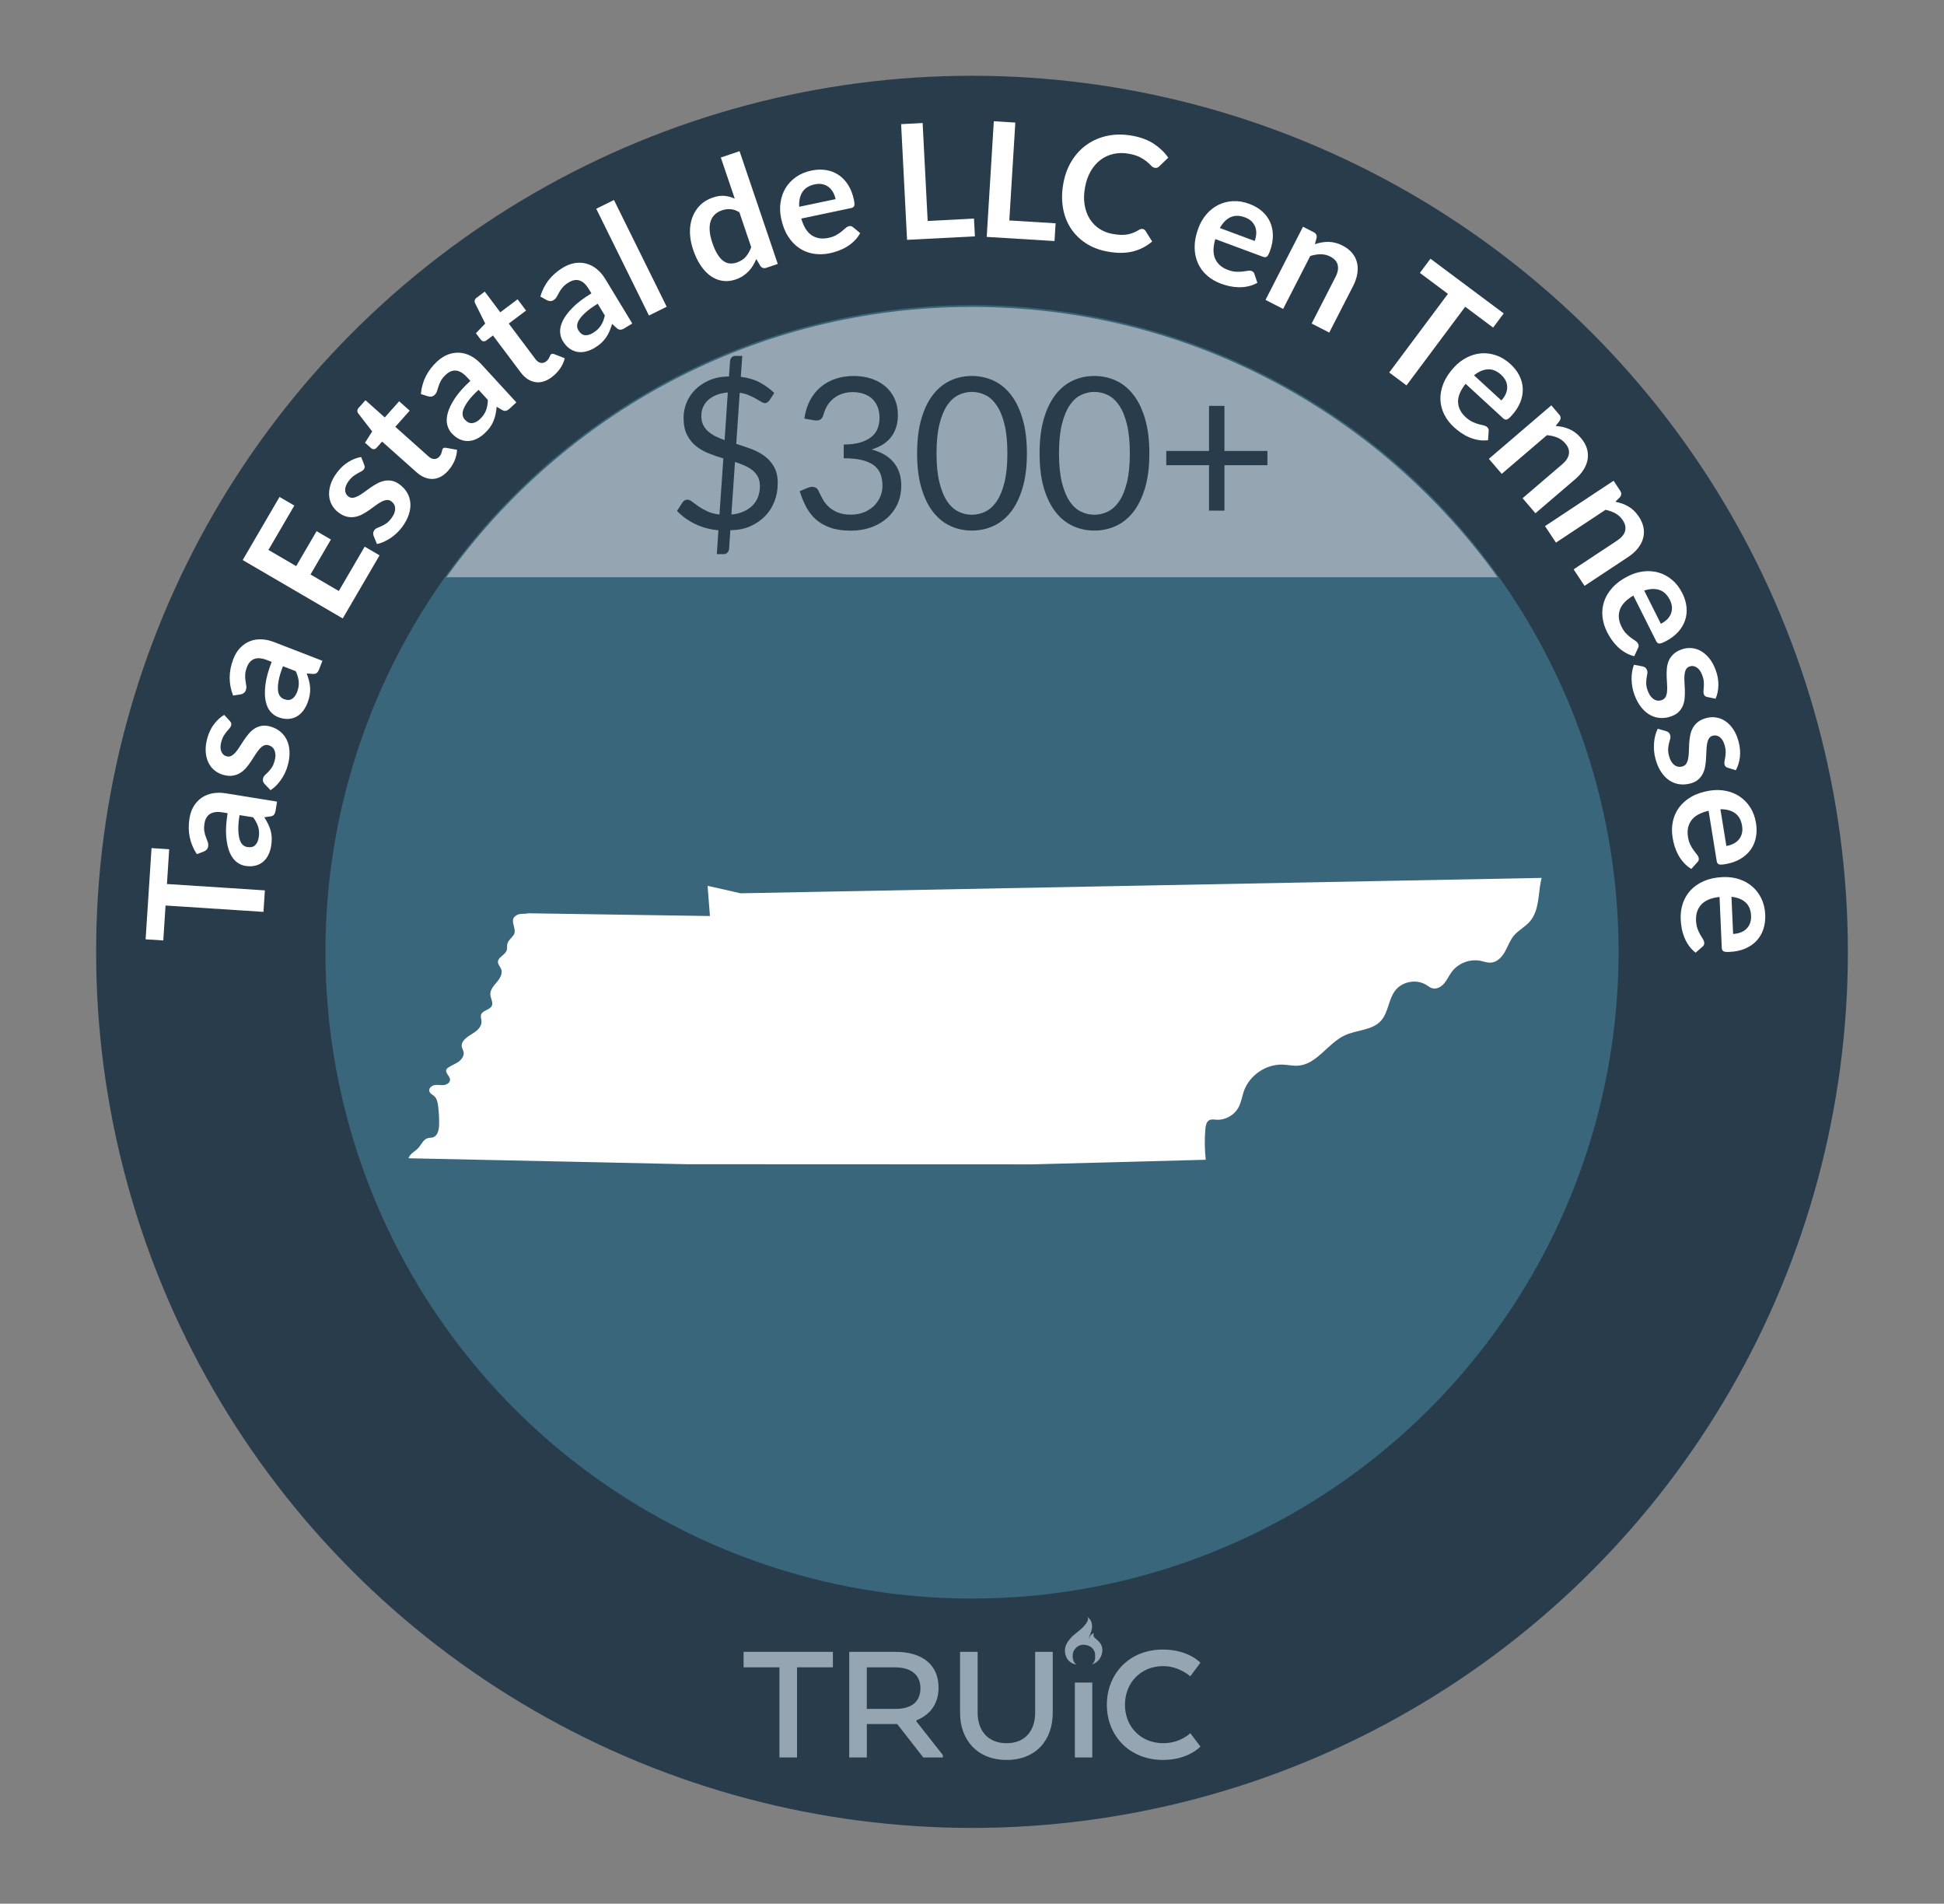
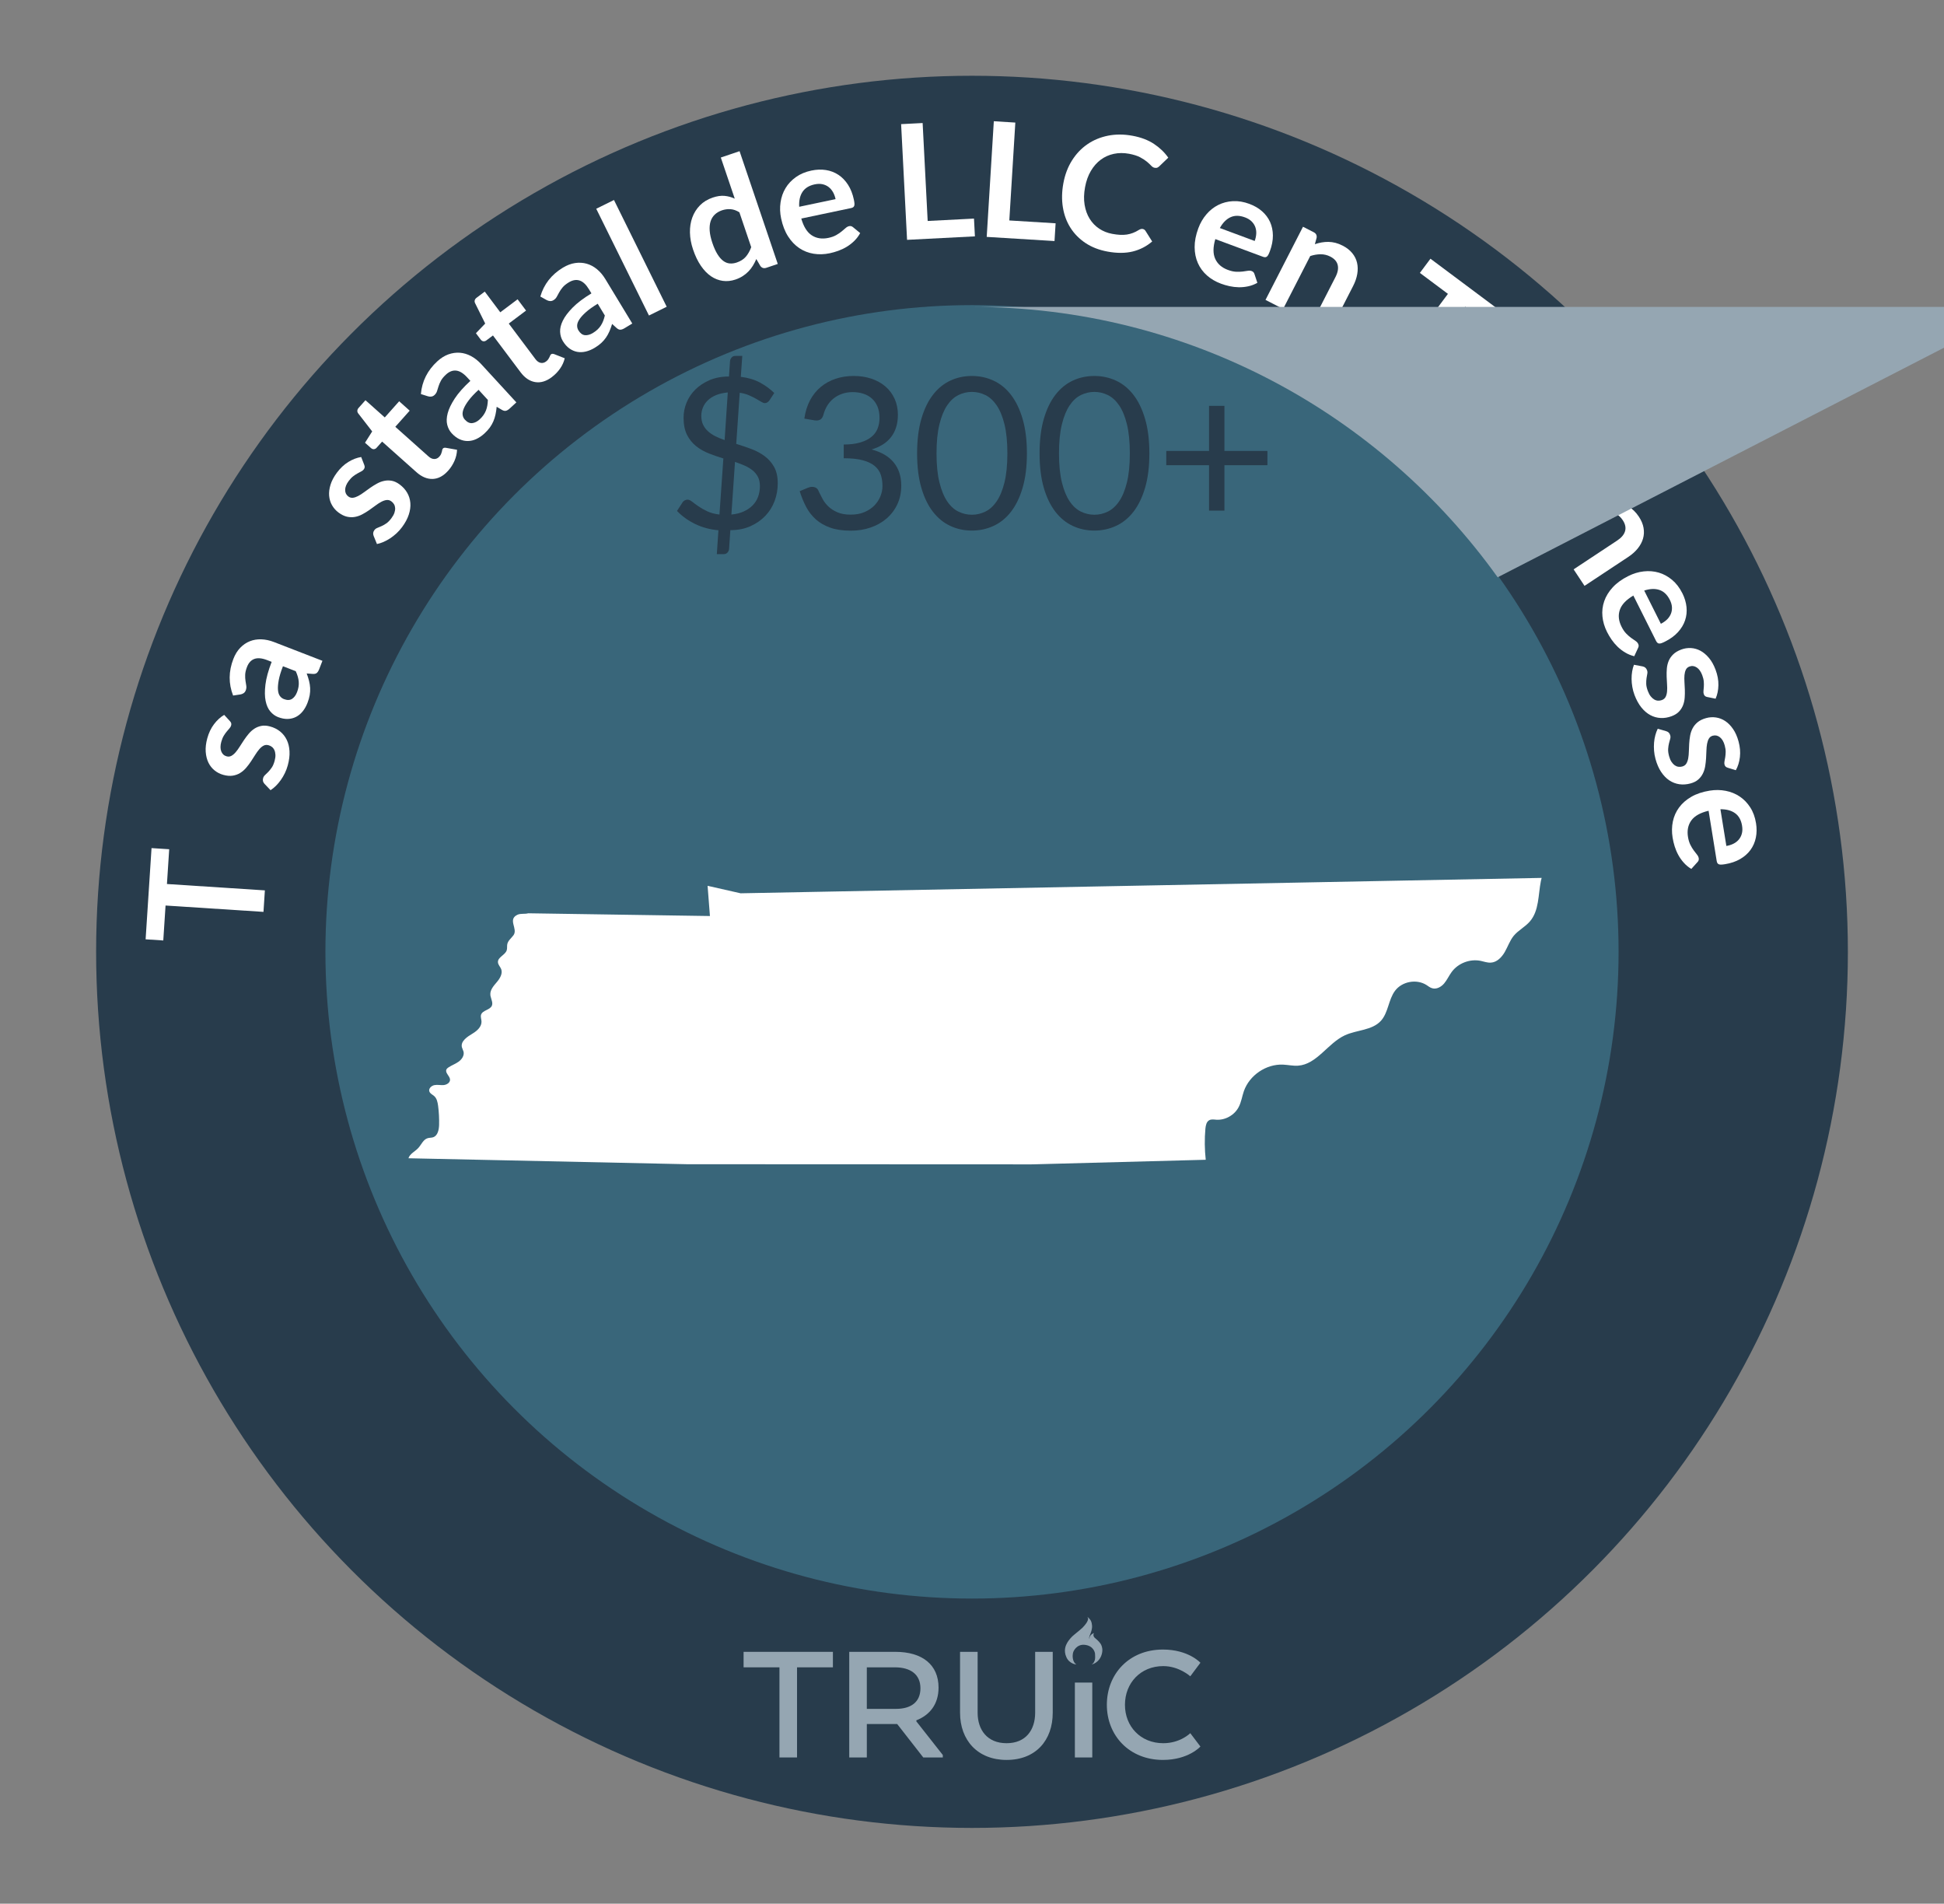
<svg xmlns="http://www.w3.org/2000/svg" id="j" data-name="Tennessee" viewBox="0 0 206.27 201.946">
  <rect x="0" y="0" width="206.27" height="201.946" fill="#808080" stroke="none" />
  <defs>
    <style>
      .az {
        fill: #fff;
      }

      .ba {
        fill: #95a6b2;
      }

      .bb {
        fill: #283c4c;
      }

      .bc {
        fill: #39667a;
      }
    </style>
  </defs>
  <circle class="bb" cx="103.135" cy="100.973" r="92.936" />
  <circle class="bc" cx="103.135" cy="100.973" r="68.606" />
  <g>
    <path class="az" d="M16.078,89.968l1.875,.121-.239,3.689,10.391,.675-.148,2.281-10.391-.674-.241,3.707-1.874-.122,.628-9.678Z" />
-     <path class="az" d="M29.394,85.036l-.15,.932c-.032,.195-.087,.346-.163,.447-.076,.103-.209,.168-.397,.194l-.642,.085c.16,.25,.297,.492,.411,.727,.114,.232,.204,.469,.269,.71,.064,.24,.102,.489,.111,.75,.01,.259-.011,.543-.061,.852-.059,.363-.162,.691-.311,.982-.147,.292-.338,.533-.57,.722-.232,.189-.504,.321-.816,.397-.311,.075-.66,.082-1.047,.019-.326-.052-.635-.188-.924-.411-.289-.222-.529-.553-.721-.99-.191-.438-.317-1.002-.379-1.688-.062-.688-.013-1.521,.146-2.5l-.508-.082c-.581-.094-1.031-.041-1.349,.156-.318,.198-.516,.53-.591,.994-.054,.335-.061,.622-.018,.857,.041,.236,.098,.446,.17,.627,.071,.18,.134,.347,.189,.499,.056,.153,.07,.312,.043,.48-.022,.14-.078,.254-.167,.344-.089,.089-.192,.155-.309,.2l-.724,.271c-.746-1.138-1.006-2.405-.779-3.804,.082-.503,.236-.938,.465-1.306,.229-.368,.513-.666,.851-.892,.339-.227,.724-.379,1.154-.455,.432-.076,.892-.076,1.378,.003l5.437,.88Zm-1.944,3.818c.035-.212,.047-.411,.037-.597-.009-.185-.039-.363-.091-.535s-.121-.341-.21-.508c-.089-.166-.198-.337-.328-.514l-1.441-.232c-.098,.604-.141,1.115-.131,1.533,.011,.417,.055,.758,.134,1.024,.079,.265,.188,.462,.329,.591,.141,.13,.305,.209,.49,.239,.366,.059,.646-.006,.838-.196,.193-.189,.317-.459,.373-.806Z" />
    <path class="az" d="M24.395,76.497c.072,.078,.117,.152,.137,.222,.02,.071,.016,.151-.009,.244-.026,.099-.083,.196-.168,.294s-.182,.21-.29,.339c-.109,.13-.217,.281-.322,.454-.105,.174-.193,.39-.264,.646-.108,.399-.109,.737-.002,1.012,.107,.276,.297,.452,.57,.525,.181,.05,.348,.032,.504-.052,.155-.085,.305-.21,.451-.38,.146-.169,.289-.366,.43-.592,.141-.227,.289-.456,.447-.689,.156-.232,.324-.457,.504-.673,.179-.215,.381-.397,.605-.545,.226-.146,.475-.246,.747-.299s.578-.032,.917,.06c.404,.109,.758,.285,1.06,.525,.302,.241,.538,.538,.71,.89s.27,.755,.296,1.212-.035,.955-.183,1.497c-.078,.289-.182,.565-.309,.827-.127,.263-.271,.507-.434,.737-.162,.229-.335,.435-.52,.616-.186,.182-.373,.334-.565,.458l-.644-.677c-.077-.085-.129-.176-.155-.272-.027-.094-.023-.205,.011-.331,.034-.125,.102-.234,.203-.327,.103-.093,.214-.201,.336-.327,.122-.125,.246-.278,.372-.459,.125-.18,.229-.423,.312-.729,.065-.241,.093-.454,.082-.643-.011-.188-.047-.351-.11-.487-.062-.138-.148-.249-.256-.336-.109-.085-.229-.146-.361-.181-.197-.053-.374-.038-.531,.045-.158,.083-.31,.21-.455,.379s-.289,.367-.432,.596c-.141,.229-.291,.462-.449,.697-.158,.236-.329,.463-.514,.68-.186,.216-.396,.397-.629,.542-.232,.146-.496,.241-.791,.288-.295,.046-.627,.019-1-.083-.344-.093-.653-.251-.928-.473-.275-.221-.492-.496-.652-.824-.16-.329-.256-.709-.288-1.145-.032-.434,.022-.911,.164-1.431,.158-.58,.397-1.081,.718-1.505s.68-.752,1.078-.985l.605,.659Z" />
    <path class="az" d="M34.211,70.101l-.341,.88c-.072,.186-.155,.319-.253,.404-.096,.084-.238,.119-.429,.106l-.646-.049c.104,.277,.189,.542,.252,.795,.063,.252,.102,.503,.115,.751,.013,.247-.003,.5-.047,.757-.045,.256-.124,.528-.236,.819-.133,.344-.303,.643-.508,.897s-.441,.45-.707,.587c-.267,.137-.561,.21-.881,.22-.321,.009-.664-.058-1.03-.198-.308-.12-.579-.318-.816-.596-.237-.276-.403-.65-.499-1.119-.097-.468-.104-1.044-.021-1.729s.303-1.49,.661-2.415l-.479-.186c-.548-.212-.999-.254-1.352-.127-.353,.128-.614,.411-.784,.85-.122,.316-.188,.595-.195,.835-.008,.239,.004,.456,.035,.647,.033,.192,.061,.368,.083,.529,.023,.16,.004,.319-.058,.479-.052,.133-.13,.233-.235,.302-.105,.067-.22,.111-.343,.13l-.764,.115c-.494-1.268-.484-2.562,.027-3.882,.184-.477,.427-.87,.727-1.182,.301-.312,.639-.544,1.017-.695s.786-.22,1.224-.205c.438,.016,.887,.111,1.347,.289l5.136,1.99Zm-2.695,3.331c.078-.201,.131-.393,.16-.576,.029-.183,.037-.363,.022-.541-.015-.181-.048-.36-.101-.541-.052-.182-.123-.372-.214-.571l-1.36-.527c-.222,.571-.371,1.061-.447,1.472-.076,.412-.104,.756-.082,1.03,.021,.276,.088,.492,.199,.647s.254,.267,.43,.335c.346,.134,.633,.128,.861-.018,.228-.145,.404-.382,.531-.71Z" />
-     <path class="az" d="M29.659,52.716l1.571,.915-2.746,4.707,2.943,1.718,2.164-3.708,1.52,.887-2.164,3.708,3.002,1.752,2.747-4.705,1.578,.922-3.907,6.694-10.615-6.195,3.907-6.694Z" />
    <path class="az" d="M38.648,49.313c.038,.1,.054,.186,.047,.257-.008,.072-.041,.148-.098,.225-.061,.082-.148,.153-.264,.212-.114,.061-.246,.131-.394,.211-.148,.081-.304,.183-.465,.307-.162,.123-.323,.292-.481,.506-.246,.332-.369,.646-.371,.94,0,.297,.113,.529,.341,.698,.151,.111,.313,.156,.487,.135,.176-.022,.361-.086,.559-.19s.402-.235,.616-.395,.436-.318,.667-.479,.471-.309,.715-.443c.245-.136,.5-.232,.763-.286,.264-.057,.531-.058,.805-.008,.272,.051,.55,.182,.833,.391,.336,.25,.602,.541,.795,.876,.193,.333,.305,.695,.337,1.086,.032,.39-.023,.802-.166,1.236-.142,.435-.38,.877-.714,1.327-.18,.241-.375,.461-.59,.659-.214,.197-.438,.374-.672,.527-.234,.154-.471,.282-.708,.385-.239,.103-.47,.176-.694,.222l-.352-.865c-.041-.107-.057-.211-.047-.31,.01-.098,.053-.199,.131-.306,.078-.104,.182-.181,.309-.23,.129-.049,.273-.11,.433-.184,.159-.07,.329-.168,.513-.29,.182-.122,.367-.312,.557-.566,.148-.2,.252-.39,.311-.567,.059-.18,.084-.345,.076-.495-.009-.15-.048-.285-.118-.405-.07-.119-.16-.219-.27-.3-.163-.122-.334-.173-.512-.152-.177,.021-.364,.083-.562,.187-.197,.104-.403,.236-.618,.398-.215,.161-.439,.323-.673,.486-.233,.162-.475,.31-.727,.444-.252,.136-.512,.228-.782,.277s-.551,.043-.842-.021c-.291-.064-.591-.212-.901-.44-.286-.214-.518-.473-.692-.779-.175-.306-.276-.641-.307-1.006-.03-.363,.02-.754,.148-1.17,.128-.416,.353-.841,.674-1.272,.358-.482,.763-.862,1.216-1.141,.454-.278,.907-.452,1.363-.524l.324,.833Z" />
    <path class="az" d="M47.551,49.932c-.502,.563-1.048,.854-1.639,.875-.591,.019-1.168-.221-1.73-.723l-3.637-3.24-.588,.659c-.075,.085-.168,.134-.277,.146-.109,.013-.219-.03-.329-.129l-.622-.553,.762-1.201-1.482-1.912c-.07-.093-.102-.189-.092-.293,.007-.104,.053-.202,.135-.293l.725-.813,2.05,1.827,1.526-1.715,1.117,.996-1.526,1.713,3.528,3.146c.203,.181,.406,.271,.611,.271,.205,0,.383-.084,.533-.255,.087-.097,.148-.188,.184-.274s.062-.165,.08-.237c.017-.069,.031-.136,.042-.194,.011-.058,.033-.106,.067-.145,.041-.047,.087-.075,.137-.084,.049-.009,.112-.01,.189,0l1.18,.209c-.014,.397-.104,.788-.27,1.17-.167,.385-.392,.734-.674,1.051Z" />
    <path class="az" d="M54.789,42.686l-.694,.639c-.146,.135-.281,.218-.404,.25-.124,.033-.269,.003-.433-.094l-.558-.329c-.028,.295-.069,.57-.125,.824-.055,.255-.131,.496-.229,.725-.098,.229-.223,.448-.376,.658-.153,.209-.345,.421-.574,.631-.271,.25-.556,.442-.853,.581-.297,.138-.594,.209-.894,.213-.3,.006-.595-.059-.888-.191-.291-.134-.57-.345-.835-.634-.224-.243-.38-.541-.471-.895-.09-.354-.074-.762,.047-1.224,.121-.464,.37-.983,.747-1.562,.377-.577,.93-1.202,1.66-1.875l-.348-.377c-.398-.433-.783-.67-1.156-.711-.373-.042-.732,.097-1.078,.415-.25,.23-.433,.451-.545,.662-.113,.212-.198,.411-.254,.598-.056,.186-.109,.356-.16,.511s-.139,.288-.264,.404c-.104,.095-.219,.15-.344,.165s-.247,.004-.365-.034l-.736-.234c.117-1.355,.697-2.512,1.74-3.47,.375-.346,.768-.591,1.174-.739,.408-.146,.814-.204,1.221-.174,.405,.031,.801,.15,1.188,.356,.387,.207,.746,.492,1.08,.854l3.727,4.056Zm-3.889,1.798c.158-.146,.29-.294,.397-.447,.106-.15,.194-.31,.26-.476,.066-.168,.116-.344,.149-.53,.033-.185,.053-.388,.06-.605l-.987-1.075c-.45,.414-.801,.789-1.052,1.124-.251,.334-.427,.63-.528,.887-.104,.258-.139,.48-.107,.669,.03,.188,.109,.353,.237,.49,.251,.273,.511,.395,.779,.364,.269-.029,.532-.163,.792-.4Z" />
    <path class="az" d="M58.562,39.999c-.604,.453-1.195,.63-1.779,.533-.583-.098-1.101-.447-1.553-1.051l-2.924-3.895-.707,.53c-.092,.068-.191,.098-.301,.088-.111-.009-.21-.073-.299-.19l-.5-.667,.984-1.024-1.076-2.169c-.05-.104-.061-.206-.031-.306,.027-.099,.092-.186,.191-.261l.87-.653,1.647,2.195,1.836-1.379,.898,1.197-1.835,1.378,2.837,3.779c.164,.218,.346,.347,.547,.388,.199,.04,.391-.007,.572-.143,.104-.078,.182-.156,.233-.234s.093-.148,.125-.217c.031-.065,.058-.126,.081-.182,.021-.056,.053-.099,.094-.129,.05-.038,.1-.057,.15-.055,.051,0,.112,.013,.186,.036l1.115,.438c-.092,.388-.256,.752-.495,1.095s-.528,.641-.868,.896Z" />
    <path class="az" d="M67.088,34.32l-.807,.489c-.17,.104-.318,.158-.446,.166s-.263-.051-.405-.176l-.481-.435c-.086,.284-.181,.546-.284,.784-.104,.239-.227,.461-.368,.665-.141,.204-.308,.395-.498,.571-.192,.176-.421,.345-.688,.506-.315,.19-.632,.324-.95,.401-.317,.076-.624,.088-.918,.034-.295-.056-.572-.177-.832-.364s-.492-.45-.695-.786c-.171-.281-.266-.605-.284-.969-.019-.364,.077-.762,.287-1.191,.209-.429,.556-.891,1.04-1.383,.482-.492,1.148-.997,1.996-1.511l-.266-.438c-.305-.504-.637-.812-.994-.926-.357-.115-.736-.049-1.139,.194-.291,.177-.513,.357-.666,.543-.152,.185-.273,.363-.366,.535-.091,.171-.177,.327-.257,.47-.08,.141-.193,.255-.338,.344-.121,.073-.244,.104-.37,.095-.125-.011-.243-.044-.352-.105l-.675-.376c.381-1.305,1.178-2.324,2.389-3.059,.437-.264,.869-.428,1.297-.493,.429-.063,.838-.041,1.23,.07,.391,.11,.757,.304,1.094,.583,.339,.279,.635,.63,.891,1.052l2.855,4.709Zm-4.167,.996c.184-.111,.344-.231,.478-.358,.136-.128,.252-.267,.35-.417,.098-.149,.182-.314,.25-.488,.069-.176,.129-.37,.178-.584l-.756-1.248c-.523,.317-.94,.615-1.252,.894-.312,.28-.543,.535-.694,.768-.151,.231-.229,.441-.236,.634-.007,.19,.038,.366,.136,.527,.192,.316,.424,.487,.693,.512,.27,.023,.555-.056,.854-.238Z" />
    <path class="az" d="M65.146,21.216l5.594,11.324-1.882,.93-5.594-11.325,1.882-.929Z" />
    <path class="az" d="M81.312,28.408c-.258,.089-.469,.024-.631-.189l-.431-.743c-.106,.253-.227,.487-.362,.707-.135,.22-.291,.422-.471,.609-.18,.186-.384,.352-.612,.498s-.487,.269-.777,.367c-.451,.151-.896,.197-1.335,.138-.439-.061-.855-.223-1.248-.487-.391-.266-.75-.636-1.076-1.112-.326-.476-.604-1.052-.832-1.729-.207-.611-.317-1.209-.329-1.791s.072-1.12,.252-1.611c.181-.491,.452-.92,.812-1.285,.361-.364,.812-.64,1.354-.822,.462-.156,.882-.217,1.259-.18s.736,.135,1.077,.295l-1.479-4.363,1.989-.674,4.054,11.963-1.215,.41Zm-3.143-.558c.413-.141,.736-.347,.967-.615,.231-.271,.423-.607,.573-1.012l-1.255-3.702c-.318-.197-.629-.309-.934-.33-.304-.023-.608,.018-.914,.12-.301,.104-.555,.252-.76,.447-.207,.195-.355,.436-.447,.721s-.123,.619-.096,1.002,.123,.812,.285,1.29c.163,.483,.342,.879,.533,1.188,.191,.31,.395,.546,.611,.708,.217,.164,.445,.257,.688,.279,.24,.022,.49-.01,.748-.096Z" />
    <path class="az" d="M86.094,18.094c.538-.113,1.051-.133,1.539-.056s.931,.246,1.327,.508c.396,.261,.737,.612,1.021,1.054,.284,.44,.491,.969,.621,1.584,.032,.156,.053,.286,.061,.392,.007,.106,0,.191-.024,.256-.024,.066-.063,.118-.119,.157-.056,.036-.132,.066-.226,.086l-5.273,1.109c.246,.863,.616,1.457,1.113,1.78,.497,.325,1.083,.415,1.76,.273,.333-.07,.611-.169,.836-.298,.226-.128,.418-.259,.578-.392,.16-.132,.301-.251,.42-.357s.243-.173,.371-.2c.083-.016,.158-.015,.227,.006,.067,.021,.131,.057,.188,.107l.757,.623c-.171,.313-.38,.591-.625,.83-.244,.239-.51,.446-.794,.619-.285,.173-.583,.315-.893,.427s-.613,.199-.913,.263c-.593,.125-1.166,.141-1.718,.052-.551-.089-1.056-.287-1.515-.593-.458-.307-.854-.721-1.19-1.244-.336-.521-.583-1.158-.74-1.906-.123-.583-.144-1.15-.062-1.703,.08-.552,.256-1.056,.528-1.51,.272-.453,.64-.845,1.1-1.173,.461-.329,1.01-.561,1.647-.694Zm.352,1.463c-.599,.127-1.031,.395-1.299,.803-.268,.41-.383,.937-.346,1.576l3.859-.812c-.057-.267-.145-.51-.267-.73-.122-.219-.276-.402-.464-.549-.187-.146-.404-.246-.653-.302-.249-.055-.526-.049-.831,.015Z" />
    <path class="az" d="M98.432,23.441l4.914-.253,.098,1.885-7.199,.37-.631-12.274,2.283-.118,.535,10.391Z" />
    <path class="az" d="M107.094,23.386l4.912,.302-.116,1.883-7.194-.441,.754-12.269,2.282,.142-.638,10.384Z" />
    <path class="az" d="M121.253,24.291c.122,.023,.22,.091,.292,.202l.708,1.124c-.602,.517-1.291,.871-2.066,1.063-.775,.189-1.665,.193-2.669,.009-.896-.165-1.676-.467-2.335-.905-.659-.439-1.192-.978-1.599-1.618-.406-.639-.676-1.362-.806-2.17-.131-.809-.114-1.66,.052-2.558,.167-.908,.471-1.712,.912-2.412,.439-.7,.982-1.272,1.63-1.719,.646-.445,1.378-.749,2.195-.913,.816-.163,1.685-.161,2.604,.01,.897,.165,1.655,.453,2.274,.864,.618,.41,1.123,.896,1.516,1.459l-.945,.906c-.057,.058-.125,.106-.203,.144-.079,.037-.18,.045-.303,.022-.128-.024-.25-.099-.365-.224-.115-.124-.266-.265-.449-.42-.186-.155-.426-.312-.723-.47-.296-.157-.687-.281-1.171-.372-.568-.104-1.109-.102-1.622,.008-.514,.11-.975,.317-1.385,.623-.411,.304-.761,.702-1.051,1.193-.289,.492-.494,1.065-.615,1.723-.125,.68-.141,1.303-.046,1.867s.272,1.06,.536,1.481c.262,.423,.598,.771,1.008,1.047,.41,.273,.872,.458,1.385,.553,.307,.057,.587,.091,.841,.104,.254,.012,.493,0,.715-.032,.222-.035,.437-.091,.645-.171s.419-.187,.634-.32c.065-.04,.131-.069,.198-.089s.137-.022,.209-.01Z" />
    <path class="az" d="M132.576,21.633c.516,.19,.959,.449,1.331,.774s.656,.704,.853,1.137c.195,.433,.296,.91,.301,1.435,.004,.525-.103,1.083-.321,1.672-.056,.148-.108,.271-.157,.363-.051,.094-.103,.161-.158,.205-.055,.043-.116,.064-.184,.067-.067,.002-.146-.015-.236-.047l-5.053-1.875c-.253,.86-.256,1.561-.008,2.099,.246,.54,.694,.93,1.343,1.17,.318,.118,.606,.184,.866,.194,.258,.012,.49,.005,.697-.021,.205-.026,.388-.052,.546-.079,.157-.025,.298-.017,.419,.029,.08,.029,.144,.071,.189,.125,.047,.053,.08,.117,.102,.191l.308,.93c-.312,.175-.636,.298-.972,.37-.334,.071-.668,.105-1.002,.1-.334-.007-.66-.046-.982-.115-.32-.07-.625-.16-.912-.267-.568-.211-1.062-.501-1.48-.871-.418-.37-.74-.807-.964-1.311-.225-.503-.339-1.065-.344-1.687-.005-.622,.125-1.291,.392-2.009,.207-.557,.492-1.048,.855-1.473,.362-.425,.78-.756,1.253-.994,.473-.239,.991-.375,1.556-.406,.565-.032,1.153,.064,1.764,.293Zm-.483,1.425c-.573-.213-1.083-.219-1.526-.015-.445,.204-.823,.587-1.134,1.148l3.697,1.372c.095-.255,.149-.509,.164-.76,.015-.252-.018-.489-.099-.713-.08-.222-.211-.423-.392-.603-.182-.18-.419-.322-.711-.431Z" />
    <path class="az" d="M134.277,31.815l3.979-7.761,1.143,.585c.242,.125,.343,.319,.302,.585l-.186,.68c.239-.082,.479-.144,.72-.186,.242-.042,.484-.061,.728-.058,.243,.004,.488,.038,.737,.101,.247,.063,.502,.162,.764,.297,.424,.217,.762,.482,1.017,.793,.255,.312,.425,.653,.511,1.026,.086,.371,.094,.768,.022,1.186-.071,.419-.218,.846-.44,1.279l-2.532,4.938-1.868-.957,2.531-4.939c.244-.475,.322-.896,.235-1.269-.087-.373-.349-.671-.787-.896-.323-.165-.663-.247-1.021-.245-.357,0-.727,.062-1.108,.187l-2.876,5.612-1.869-.958Z" />
    <path class="az" d="M159.553,33.247l-1.123,1.506-2.963-2.213-6.229,8.345-1.833-1.368,6.229-8.344-2.977-2.223,1.123-1.505,7.771,5.802Z" />
    <path class="az" d="M160.277,38.633c.405,.37,.719,.777,.939,1.22,.222,.441,.342,.898,.36,1.373,.018,.476-.069,.956-.263,1.444-.194,.487-.504,.962-.93,1.427-.106,.115-.201,.208-.282,.275s-.155,.111-.223,.13c-.067,.02-.134,.017-.196-.006-.062-.023-.131-.067-.201-.133l-3.97-3.646c-.56,.703-.827,1.351-.802,1.941,.025,.594,.293,1.123,.803,1.591,.25,.229,.492,.399,.729,.507,.234,.108,.453,.189,.654,.243,.2,.054,.379,.098,.535,.133,.155,.036,.281,.098,.377,.186,.063,.058,.105,.12,.129,.187,.023,.068,.029,.14,.021,.217l-.066,.978c-.354,.043-.701,.035-1.038-.025-.338-.06-.66-.155-.967-.287-.306-.13-.594-.29-.865-.476-.271-.188-.519-.384-.744-.591-.447-.411-.794-.866-1.041-1.367-.248-.501-.382-1.026-.399-1.577-.018-.55,.089-1.114,.319-1.692,.229-.576,.604-1.146,1.121-1.711,.401-.438,.852-.785,1.348-1.041,.496-.257,1.008-.405,1.535-.448,.527-.042,1.06,.028,1.595,.212s1.043,.496,1.522,.938Zm-.985,1.137c-.451-.414-.921-.611-1.409-.59-.488,.021-.982,.232-1.482,.635l2.905,2.666c.184-.199,.331-.414,.439-.641,.108-.228,.167-.459,.177-.696,.011-.237-.035-.473-.135-.707-.101-.234-.266-.457-.495-.667Z" />
    <path class="az" d="M157.978,48.673l6.626-5.672,.834,.975c.177,.207,.196,.426,.058,.656l-.429,.558c.252,.016,.497,.05,.736,.102,.239,.053,.471,.128,.693,.224,.225,.096,.438,.22,.644,.372s.404,.341,.596,.564c.31,.361,.522,.734,.64,1.119,.117,.386,.145,.767,.083,1.143-.062,.378-.204,.747-.429,1.106-.225,.361-.523,.699-.893,1.017l-4.217,3.61-1.366-1.596,4.217-3.609c.405-.347,.638-.708,.699-1.085s-.067-.754-.39-1.127c-.235-.276-.519-.48-.85-.616-.332-.134-.696-.217-1.096-.247l-4.792,4.102-1.365-1.595Z" />
    <path class="az" d="M163.936,55.811l7.275-4.811,.707,1.07c.15,.228,.143,.447-.023,.659l-.494,.499c.248,.047,.487,.111,.718,.194,.231,.081,.451,.184,.661,.306,.211,.122,.408,.272,.593,.448,.185,.178,.358,.389,.521,.635,.264,.396,.429,.794,.497,1.189,.068,.396,.049,.778-.059,1.144-.108,.368-.296,.716-.563,1.046-.268,.329-.604,.629-1.011,.897l-4.63,3.062-1.158-1.751,4.631-3.062c.443-.294,.72-.624,.827-.99,.107-.367,.025-.756-.247-1.167-.199-.304-.456-.541-.768-.715-.312-.175-.664-.302-1.058-.381l-5.261,3.478-1.158-1.751Z" />
    <path class="az" d="M178.505,62.922c.246,.491,.394,.982,.443,1.475s0,.962-.153,1.413c-.151,.449-.404,.868-.759,1.254-.354,.388-.813,.722-1.375,1.002-.142,.072-.264,.125-.363,.159s-.185,.049-.255,.041c-.069-.005-.13-.031-.18-.075-.051-.044-.098-.109-.142-.195l-2.413-4.818c-.773,.457-1.253,.966-1.439,1.529-.188,.562-.127,1.153,.184,1.771,.152,.306,.318,.549,.5,.734,.182,.185,.356,.338,.525,.46,.168,.121,.318,.226,.452,.314,.134,.088,.229,.191,.287,.308,.038,.076,.056,.149,.054,.222-.002,.069-.021,.14-.057,.208l-.41,.89c-.348-.085-.668-.217-.962-.392-.294-.177-.562-.38-.802-.612-.238-.231-.452-.483-.639-.754-.186-.271-.348-.543-.485-.816-.271-.542-.434-1.092-.487-1.647-.055-.557,.009-1.096,.189-1.617,.179-.521,.479-1.01,.898-1.467,.421-.458,.973-.858,1.657-1.2,.532-.267,1.075-.433,1.63-.494,.555-.062,1.086-.021,1.595,.127,.509,.148,.979,.404,1.415,.766,.435,.362,.799,.835,1.091,1.417Zm-1.327,.711c-.273-.546-.643-.897-1.106-1.051-.464-.155-1.001-.133-1.612,.065l1.768,3.526c.242-.122,.455-.27,.638-.442,.183-.175,.32-.371,.414-.589,.093-.218,.135-.454,.125-.708-.011-.255-.086-.521-.226-.802Z" />
    <path class="az" d="M181.162,73.944c-.105-.021-.186-.056-.242-.1-.057-.046-.102-.113-.135-.203-.037-.096-.048-.208-.036-.337,.013-.129,.024-.276,.037-.445,.013-.168,.011-.354-.005-.557s-.07-.43-.164-.678c-.146-.388-.343-.662-.591-.823s-.505-.191-.771-.091c-.174,.065-.301,.178-.377,.337-.076,.158-.124,.349-.145,.571-.019,.222-.02,.466-.002,.731,.02,.266,.032,.539,.041,.82s.004,.562-.016,.842c-.019,.279-.076,.544-.172,.795-.097,.251-.24,.478-.432,.681-.189,.201-.449,.363-.778,.487-.393,.147-.781,.212-1.167,.192-.385-.018-.75-.12-1.096-.305-.345-.186-.66-.455-.949-.81-.287-.355-.529-.796-.728-1.32-.105-.281-.184-.565-.233-.853-.051-.287-.077-.57-.08-.851-.002-.28,.018-.549,.062-.804,.044-.257,.106-.49,.19-.703l.918,.173c.111,.024,.207,.067,.285,.129,.077,.062,.139,.153,.185,.276,.046,.122,.055,.249,.026,.384-.027,.135-.055,.288-.08,.462-.025,.173-.037,.37-.033,.59,.004,.219,.062,.477,.174,.774,.088,.232,.19,.423,.309,.569,.119,.146,.243,.256,.375,.331,.131,.075,.266,.115,.403,.12,.139,.006,.272-.016,.399-.063,.19-.071,.325-.187,.404-.348,.079-.159,.129-.35,.147-.572,.02-.222,.02-.468,0-.736-.02-.269-.033-.545-.043-.828s-.004-.568,.02-.852c.023-.284,.088-.554,.191-.809,.104-.253,.262-.485,.475-.694,.211-.21,.497-.383,.858-.519,.334-.126,.677-.179,1.029-.16s.688,.115,1.012,.287c.321,.173,.622,.427,.903,.76,.279,.333,.514,.752,.703,1.256,.211,.563,.311,1.109,.299,1.641s-.111,1.007-.298,1.429l-.876-.179Z" />
    <path class="az" d="M183.328,81.443c-.103-.03-.18-.071-.23-.122-.053-.051-.091-.122-.117-.215-.025-.099-.027-.212-.003-.339s.05-.273,.079-.439c.027-.166,.043-.351,.047-.555,.004-.203-.029-.435-.1-.69-.108-.399-.278-.691-.511-.875-.231-.183-.484-.238-.758-.163-.181,.049-.316,.148-.407,.3-.092,.15-.156,.336-.197,.556-.04,.219-.063,.462-.07,.729-.008,.266-.02,.538-.037,.82-.018,.28-.049,.56-.094,.836-.046,.276-.128,.535-.248,.776-.119,.24-.283,.452-.492,.636-.209,.183-.482,.32-.821,.412-.405,.11-.798,.138-1.18,.083s-.735-.19-1.062-.407-.616-.516-.869-.896c-.254-.379-.453-.841-.601-1.382-.079-.29-.13-.581-.152-.871-.023-.29-.022-.575,0-.854,.023-.278,.069-.545,.137-.795,.066-.25,.152-.477,.255-.682l.897,.259c.11,.034,.201,.086,.271,.156,.072,.067,.125,.165,.158,.291,.035,.125,.031,.254-.01,.386-.04,.132-.081,.281-.123,.452-.042,.17-.072,.364-.088,.583-.018,.22,.016,.481,.099,.788,.065,.239,.15,.439,.255,.595,.104,.157,.218,.279,.342,.367,.123,.085,.254,.139,.391,.156,.137,.019,.271,.011,.402-.025,.197-.053,.342-.156,.437-.308,.093-.152,.161-.338,.201-.557,.04-.22,.062-.463,.069-.732,.006-.27,.018-.545,.035-.828,.016-.284,.05-.566,.1-.848,.051-.28,.139-.543,.267-.785s.308-.459,.537-.648c.231-.188,.532-.333,.903-.434,.346-.095,.691-.115,1.041-.063,.349,.053,.676,.18,.979,.381,.305,.203,.581,.483,.827,.842,.248,.358,.441,.797,.583,1.317,.158,.578,.205,1.133,.144,1.661-.062,.527-.206,.991-.432,1.394l-.855-.261Z" />
    <path class="az" d="M186.324,87.321c.088,.542,.082,1.055-.018,1.539s-.289,.918-.568,1.302c-.28,.385-.646,.707-1.101,.97s-.991,.445-1.612,.545c-.157,.025-.288,.039-.394,.042-.106,.003-.191-.009-.256-.036-.065-.026-.114-.069-.149-.126-.035-.059-.061-.135-.076-.229l-.859-5.321c-.874,.205-1.484,.547-1.832,1.028-.347,.481-.465,1.063-.355,1.746,.055,.335,.141,.618,.259,.849,.117,.231,.238,.429,.362,.596,.125,.166,.237,.312,.338,.437,.101,.124,.161,.251,.182,.379,.014,.084,.009,.159-.014,.227-.025,.067-.063,.128-.118,.183l-.657,.727c-.306-.186-.572-.407-.8-.664-.229-.255-.423-.528-.581-.822-.16-.293-.287-.597-.385-.911-.096-.314-.17-.622-.218-.925-.097-.598-.087-1.171,.028-1.718s.336-1.042,.663-1.484c.327-.443,.761-.821,1.299-1.132s1.185-.526,1.94-.649c.588-.095,1.154-.089,1.703,.018,.548,.106,1.043,.307,1.482,.6,.441,.294,.814,.678,1.121,1.154,.307,.475,.512,1.034,.615,1.679Zm-1.479,.282c-.097-.605-.344-1.05-.74-1.336-.396-.287-.916-.427-1.558-.421l.63,3.894c.268-.043,.515-.12,.741-.231,.226-.111,.416-.257,.571-.438,.154-.179,.265-.393,.331-.639,.066-.245,.075-.521,.024-.829Z" />
-     <path class="az" d="M187.301,97.036c.023,.549-.041,1.057-.197,1.527-.154,.469-.394,.877-.715,1.227-.322,.348-.725,.628-1.206,.836s-1.036,.326-1.664,.354c-.159,.008-.29,.006-.396-.003-.104-.01-.188-.031-.249-.065-.061-.035-.105-.082-.134-.143-.028-.062-.045-.141-.05-.237l-.237-5.383c-.892,.102-1.538,.371-1.938,.809-.4,.438-.585,1.001-.555,1.692,.016,.339,.068,.631,.158,.873,.09,.243,.188,.454,.292,.634s.198,.338,.284,.473c.086,.136,.131,.268,.137,.398,.004,.085-.01,.159-.041,.223s-.077,.12-.138,.168l-.737,.645c-.281-.22-.521-.471-.718-.751-.197-.28-.357-.575-.481-.885s-.217-.626-.275-.949c-.061-.323-.097-.639-.11-.943-.026-.606,.049-1.174,.227-1.703,.179-.53,.455-.996,.832-1.398,.376-.402,.85-.727,1.42-.974,.571-.247,1.238-.387,2.003-.42,.594-.026,1.156,.046,1.689,.215,.531,.169,1,.425,1.403,.768s.73,.768,.979,1.275,.389,1.087,.418,1.739Zm-1.502,.107c-.027-.61-.221-1.082-.581-1.412s-.86-.528-1.499-.597l.175,3.939c.271-.011,.526-.06,.764-.144,.237-.085,.443-.206,.618-.367,.174-.162,.309-.36,.402-.598,.096-.237,.135-.511,.121-.822Z" />
  </g>
-   <path class="ba" d="M158.912,61.24c-12.448-17.36-32.784-28.682-55.777-28.682s-43.328,11.322-55.776,28.682h111.553Z" />
+   <path class="ba" d="M158.912,61.24c-12.448-17.36-32.784-28.682-55.777-28.682h111.553Z" />
  <g>
    <path class="bb" d="M76.227,56.251c-.904-.082-1.729-.304-2.471-.666-.744-.362-1.383-.823-1.922-1.383l.594-.92c.053-.082,.127-.148,.225-.201s.197-.078,.303-.078c.141,0,.303,.07,.48,.213,.18,.142,.4,.305,.662,.487s.572,.36,.936,.532c.361,.172,.797,.287,1.305,.348l.414-5.949c-.521-.157-1.035-.335-1.539-.533-.504-.199-.957-.457-1.355-.775-.4-.318-.721-.719-.965-1.201-.242-.483-.363-1.088-.363-1.814,0-.547,.105-1.08,.318-1.601s.523-.983,.93-1.388c.408-.404,.91-.735,1.508-.994,.598-.258,1.285-.387,2.061-.387l.113-1.636c.014-.142,.07-.269,.168-.381,.096-.112,.227-.168,.391-.168h.74l-.156,2.218c.783,.098,1.459,.299,2.027,.605,.566,.307,1.076,.676,1.523,1.109l-.482,.738c-.148,.225-.32,.336-.516,.336-.104,0-.232-.046-.385-.139-.154-.094-.338-.202-.555-.326-.217-.123-.467-.246-.752-.369-.283-.123-.607-.211-.975-.264l-.369,5.423c.537,.165,1.068,.345,1.592,.54,.521,.194,.992,.445,1.41,.753s.756,.691,1.014,1.152c.258,.462,.387,1.036,.387,1.726,0,.676-.111,1.309-.336,1.9-.225,.593-.551,1.113-.98,1.563s-.955,.815-1.578,1.097c-.625,.281-1.336,.421-2.135,.421l-.135,2.005c-.016,.143-.072,.268-.174,.376-.1,.108-.229,.163-.387,.163h-.738l.168-2.533Zm-1.814-12.132c0,.358,.062,.671,.189,.935,.127,.266,.303,.499,.527,.701,.223,.201,.484,.377,.783,.526s.623,.284,.975,.403l.336-5.053c-.484,.045-.906,.143-1.26,.291-.355,.15-.646,.336-.873,.561-.229,.225-.398,.477-.51,.756-.113,.28-.168,.574-.168,.88Zm6.217,7.438c0-.373-.068-.694-.207-.963-.139-.27-.328-.501-.566-.695-.238-.193-.52-.361-.84-.504-.322-.142-.664-.272-1.031-.393l-.381,5.58c.486-.045,.918-.152,1.295-.32s.693-.383,.951-.644c.258-.262,.453-.565,.584-.913,.129-.348,.195-.73,.195-1.148Z" />
    <path class="bb" d="M90.588,39.883c.68,0,1.307,.098,1.883,.291,.574,.195,1.068,.471,1.484,.83,.414,.357,.736,.791,.969,1.299,.23,.508,.348,1.072,.348,1.691,0,.509-.066,.963-.197,1.361-.131,.4-.316,.751-.561,1.053-.242,.303-.535,.559-.879,.768-.344,.21-.729,.378-1.154,.505,1.047,.276,1.832,.739,2.359,1.39,.525,.648,.789,1.463,.789,2.441,0,.74-.141,1.404-.42,1.994s-.662,1.092-1.148,1.507-1.051,.731-1.697,.952-1.338,.33-2.078,.33c-.852,0-1.58-.105-2.184-.318-.605-.213-1.117-.506-1.535-.88s-.762-.815-1.031-1.327-.496-1.066-.684-1.664l.852-.358c.156-.067,.314-.101,.471-.101,.15,0,.281,.031,.398,.096,.115,.062,.203,.162,.262,.297,.016,.029,.031,.061,.045,.095,.016,.033,.031,.069,.045,.106,.105,.217,.232,.461,.381,.733,.15,.272,.352,.528,.605,.768s.57,.44,.947,.604c.377,.165,.846,.247,1.406,.247s1.051-.091,1.473-.274,.773-.42,1.053-.711c.279-.292,.49-.617,.633-.975,.143-.359,.213-.714,.213-1.064,0-.434-.059-.83-.174-1.188-.115-.359-.324-.669-.627-.93-.303-.262-.721-.467-1.254-.617-.535-.148-1.221-.224-2.057-.224v-1.456c.68,0,1.26-.071,1.742-.213,.482-.143,.875-.336,1.182-.583s.529-.542,.666-.885c.139-.344,.209-.725,.209-1.144,0-.463-.074-.865-.219-1.209-.146-.344-.346-.627-.6-.852s-.555-.393-.902-.504c-.348-.112-.723-.168-1.125-.168s-.777,.06-1.121,.179c-.344,.12-.648,.286-.912,.498-.266,.212-.488,.466-.668,.761-.178,.295-.312,.614-.402,.957-.061,.217-.15,.373-.27,.471-.119,.096-.273,.145-.459,.145-.037,0-.076-.002-.117-.005-.041-.004-.088-.009-.141-.017l-1.041-.177c.104-.731,.305-1.38,.604-1.944,.299-.562,.678-1.035,1.139-1.416,.459-.381,.984-.671,1.578-.869,.594-.197,1.234-.297,1.922-.297Z" />
    <path class="bb" d="M108.961,48.095c0,1.404-.152,2.62-.455,3.647-.301,1.026-.715,1.876-1.236,2.548-.523,.673-1.143,1.173-1.855,1.501-.713,.329-1.477,.493-2.291,.493-.82,0-1.584-.164-2.291-.493-.705-.328-1.32-.828-1.842-1.501-.523-.672-.934-1.521-1.232-2.548-.299-1.027-.449-2.243-.449-3.647s.15-2.621,.449-3.651c.299-1.031,.709-1.885,1.232-2.561,.521-.676,1.137-1.178,1.842-1.507,.707-.328,1.471-.493,2.291-.493,.814,0,1.578,.165,2.291,.493,.713,.329,1.332,.831,1.855,1.507,.521,.676,.936,1.529,1.236,2.561,.303,1.03,.455,2.248,.455,3.651Zm-2.072,0c0-1.225-.104-2.253-.309-3.086s-.482-1.503-.83-2.011c-.346-.508-.748-.872-1.203-1.093-.457-.22-.93-.331-1.424-.331s-.967,.111-1.422,.331c-.455,.221-.855,.585-1.199,1.093s-.617,1.178-.822,2.011c-.207,.833-.309,1.861-.309,3.086s.102,2.252,.309,3.081c.205,.829,.479,1.498,.822,2.006s.744,.871,1.199,1.092,.93,.33,1.422,.33,.967-.109,1.424-.33c.455-.221,.857-.584,1.203-1.092,.348-.508,.625-1.177,.83-2.006s.309-1.855,.309-3.081Z" />
    <path class="bb" d="M121.955,48.095c0,1.404-.15,2.62-.453,3.647-.303,1.026-.715,1.876-1.238,2.548-.523,.673-1.141,1.173-1.854,1.501-.713,.329-1.477,.493-2.291,.493-.822,0-1.586-.164-2.291-.493-.707-.328-1.32-.828-1.844-1.501-.521-.672-.934-1.521-1.232-2.548-.299-1.027-.447-2.243-.447-3.647s.148-2.621,.447-3.651c.299-1.031,.711-1.885,1.232-2.561,.523-.676,1.137-1.178,1.844-1.507,.705-.328,1.469-.493,2.291-.493,.814,0,1.578,.165,2.291,.493,.713,.329,1.33,.831,1.854,1.507s.936,1.529,1.238,2.561c.303,1.03,.453,2.248,.453,3.651Zm-2.072,0c0-1.225-.104-2.253-.309-3.086s-.48-1.503-.828-2.011-.75-.872-1.205-1.093c-.455-.22-.93-.331-1.422-.331s-.967,.111-1.424,.331c-.455,.221-.855,.585-1.197,1.093-.344,.508-.619,1.178-.824,2.011s-.309,1.861-.309,3.086,.104,2.252,.309,3.081,.48,1.498,.824,2.006c.342,.508,.742,.871,1.197,1.092,.457,.221,.93,.33,1.424,.33s.967-.109,1.422-.33,.857-.584,1.205-1.092,.623-1.177,.828-2.006,.309-1.855,.309-3.081Z" />
    <path class="bb" d="M129.92,43.054v4.784h4.561v1.512h-4.561v4.817h-1.635v-4.817h-4.537v-1.512h4.537v-4.784h1.635Z" />
  </g>
  <g>
    <path class="ba" d="M114.216,176.572s-.726-.037-1.061-.763-.065-1.285,.084-1.545,.456-.633,.735-.847,.851-.71,.881-.742c.028-.03,.374-.386,.488-.617,.096-.195,.158-.335,.065-.484-.027-.044-.054-.074-.007-.039,.043,.032,.19,.162,.257,.259,.074,.107,.178,.228,.216,.656s-.233,1.005-.233,1.005c0,0-.065,.157-.073,.254-.005,.062,.007,.103,.034,.165,.005,.011-.01-.1,0-.159,.015-.079,.038-.14,.14-.261,.018-.022,.054-.055,.082-.076,.159-.119,.238-.132,.25-.138,.015-.007-.003,.014-.003,.014,0,0-.105,.137-.017,.343,.043,.099,.125,.166,.302,.315s.415,.404,.493,.586c.1,.233,.176,.528,.056,.977-.156,.586-.586,.968-1.071,1.098,0,0,.168-.13,.214-.205,0,0,.074-.112,.121-.27s.037-.501,.019-.68c-.019-.177-.205-.838-1.089-.931s-1.201,.717-1.201,.717c0,0-.14,.298-.056,.763s.372,.605,.372,.605Z" />
    <path class="ba" d="M78.9,175.23h9.476v1.643h-3.806v9.561h-1.865v-9.561h-3.805v-1.643Z" />
    <path class="ba" d="M90.109,175.23h4.899c2.845,0,4.578,1.363,4.578,3.791,0,1.756-.923,2.913-2.355,3.474v.112l2.807,3.567v.261h-2.072l-2.769-3.548h-3.221v3.548h-1.866v-11.204Zm4.842,1.643h-2.976v4.407h3.089c1.564,0,2.6-.691,2.6-2.185,0-1.475-1.055-2.222-2.713-2.222Z" />
    <path class="ba" d="M101.867,181.692v-6.462h1.865v6.462c0,1.81,1.018,3.23,3.071,3.23s3.033-1.419,3.033-3.23v-6.462h1.865v6.462c0,2.913-1.789,5.005-4.898,5.005-3.071,0-4.936-2.092-4.936-5.005Z" />
    <rect class="ba" x="114.051" y="178.491" width="1.846" height="7.943" />
    <path class="ba" d="M127.371,185.276s-1.262,1.42-3.975,1.42c-3.599,0-5.953-2.615-5.953-5.846,0-3.267,2.354-5.863,5.953-5.863,2.713,0,3.975,1.4,3.975,1.4l-1.074,1.438s-1.186-1.082-2.864-1.082c-2.411,0-4.069,1.792-4.069,4.108,0,2.297,1.658,4.071,4.069,4.071,1.809,0,2.864-1.064,2.864-1.064l1.074,1.418Z" />
  </g>
  <path class="az" d="M137.939,93.623l25.632-.494h.007c-.033,.103-.06,.214-.078,.317-.296,1.472-.183,3.153-1.162,4.29-.499,.59-1.238,.944-1.731,1.543-.408,.509-.617,1.145-.94,1.708s-.839,1.099-1.484,1.13c-.365,.023-.713-.112-1.061-.185-1.146-.24-2.404,.242-3.09,1.175-.29,.393-.488,.848-.798,1.216s-.807,.649-1.269,.511c-.235-.062-.422-.225-.621-.351-1.05-.653-2.575-.372-3.319,.615-.71,.946-.708,2.313-1.501,3.19-.937,1.028-2.561,.958-3.822,1.537-1.825,.846-2.97,3.083-4.971,3.224-.532,.035-1.056-.087-1.59-.112-1.789-.08-3.56,1.119-4.158,2.809-.194,.561-.272,1.165-.553,1.695-.443,.853-1.414,1.402-2.374,1.34-.255-.019-.522-.069-.745,.051-.304,.165-.375,.558-.41,.894-.099,1.1-.086,2.212,.035,3.304l-18.35,.486-.204,.002-36.161-.015-.204,.002-29.677-.635c.139-.469,.693-.714,1.041-1.085,.332-.366,.532-.912,.999-1.044,.187-.056,.381-.036,.561-.093,.499-.152,.633-.788,.649-1.307,.017-.678-.017-1.369-.106-2.043-.052-.375-.131-.776-.415-1.025-.173-.154-.427-.256-.509-.483-.112-.306,.207-.613,.531-.678,.316-.065,.655,.023,.975-.005,.328-.026,.69-.246,.686-.571-.012-.394-.545-.714-.387-1.075,.041-.102,.139-.174,.236-.24,.34-.222,.74-.361,1.075-.606s.603-.647,.509-1.05c-.044-.163-.133-.316-.177-.479-.144-.649,.583-1.11,1.147-1.452,.483-.29,.967-.731,.935-1.293-.014-.228-.11-.465-.05-.685,.15-.498,.943-.499,1.15-.968,.121-.29-.036-.6-.11-.903-.029-.086-.044-.163-.05-.247-.045-.518,.34-.947,.675-1.342,.335-.388,.653-.907,.476-1.386-.101-.26-.337-.465-.346-.746-.021-.531,.764-.744,.931-1.256,.067-.205,.015-.436,.061-.658,.084-.376,.428-.628,.656-.937,.502-.688-.651-1.661,.414-2.17,.35-.168,.791-.054,1.15-.16l19.282,.291-.249-3.206,3.505,.794,59.354-1.139Z" />
</svg>